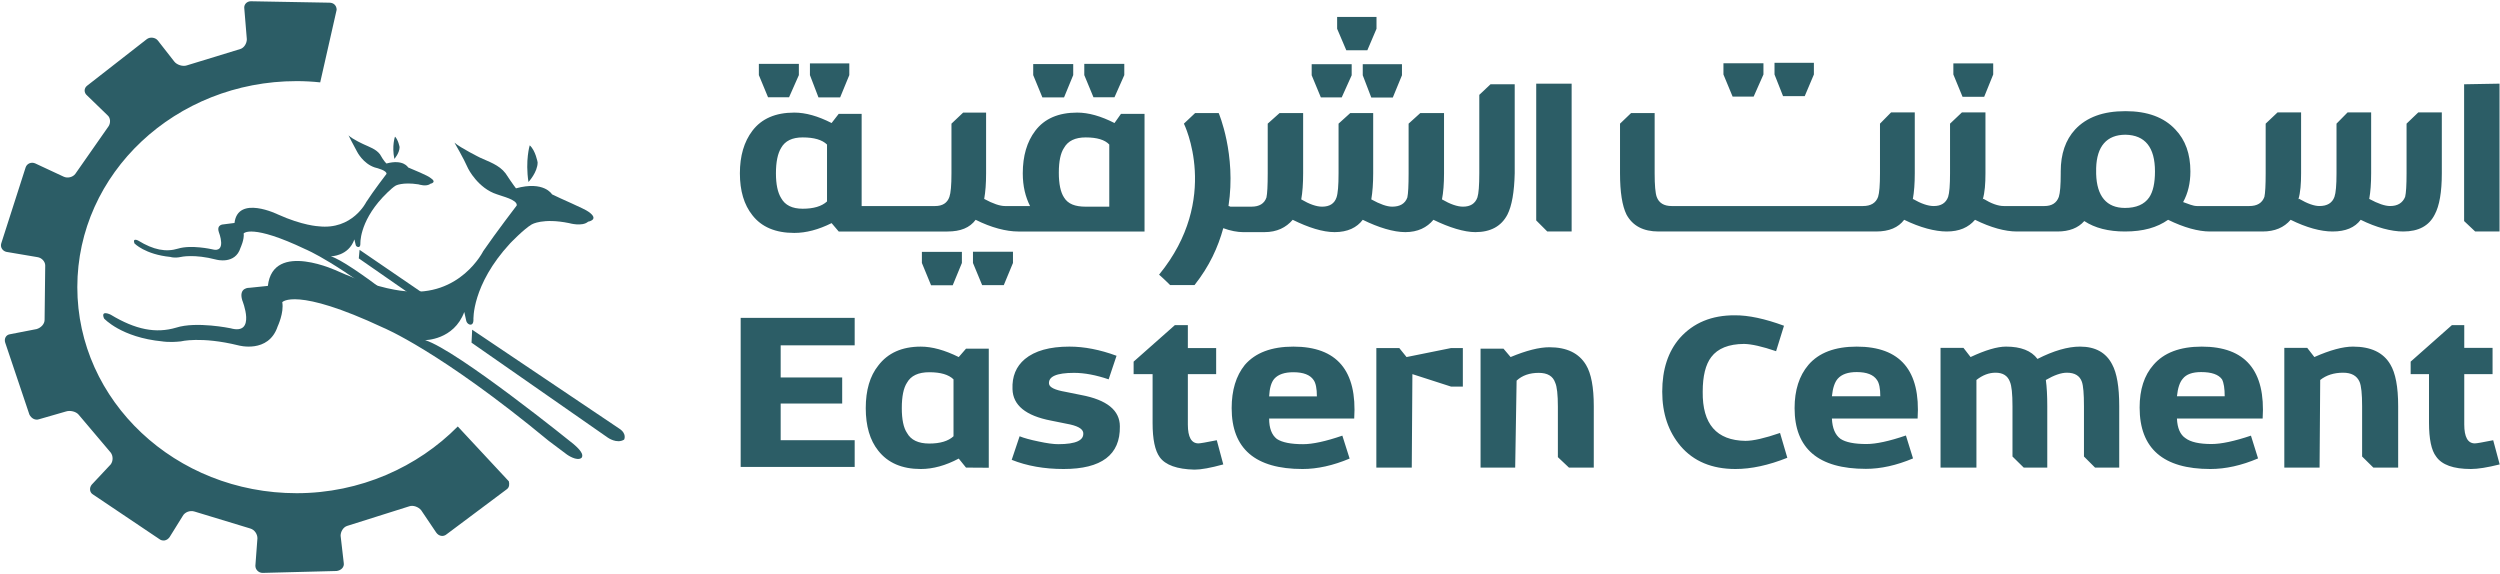
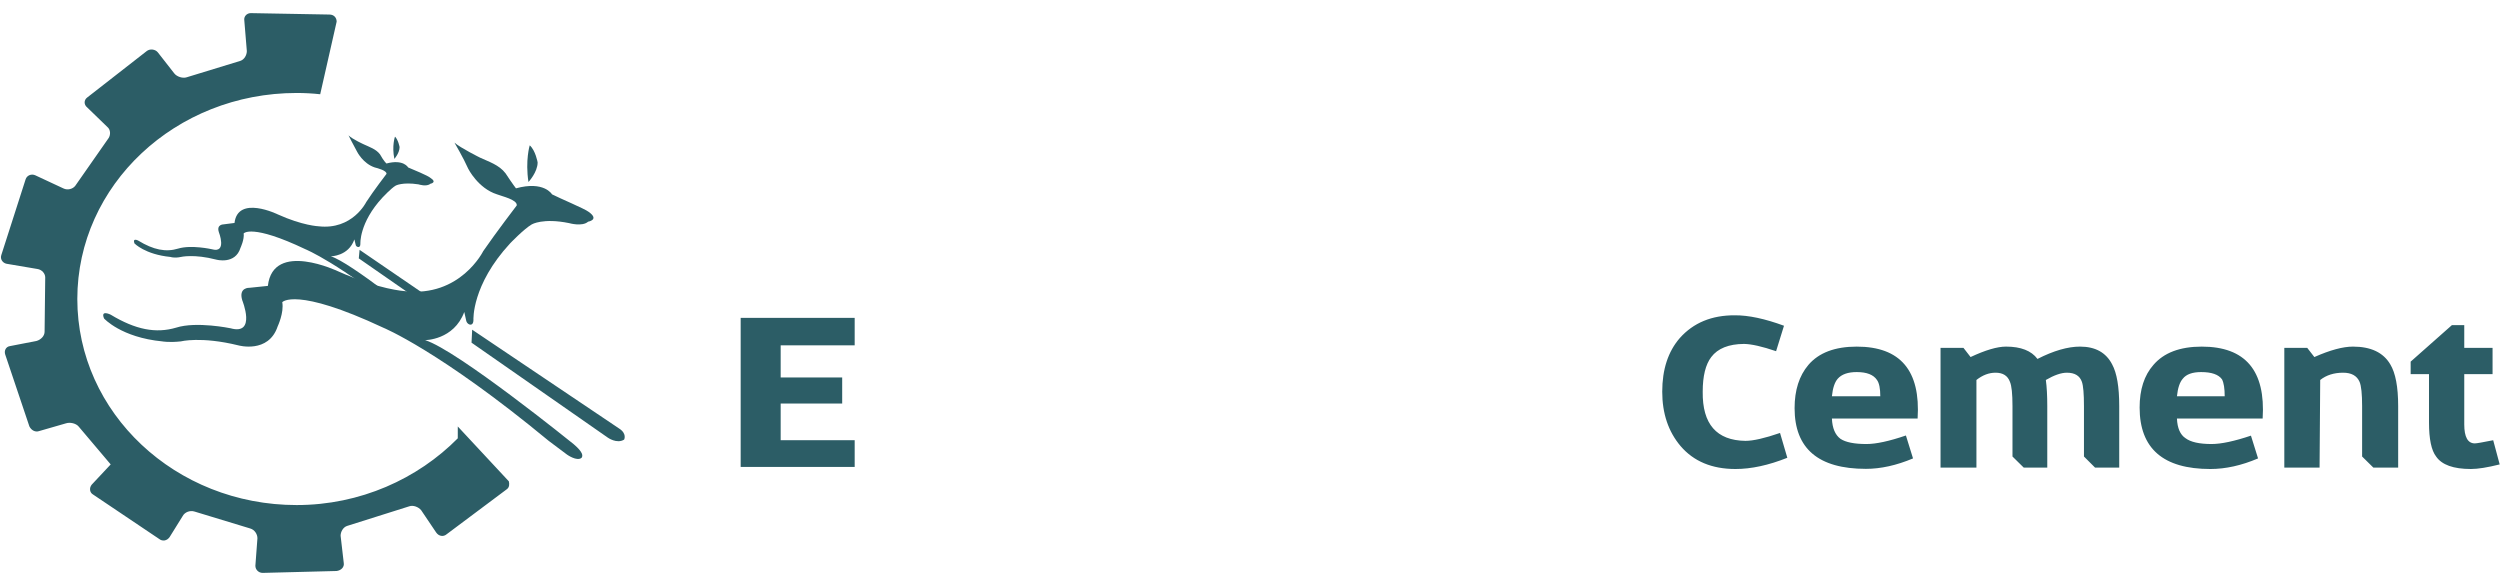
<svg xmlns="http://www.w3.org/2000/svg" version="1.2" viewBox="0 0 1581 363" width="1581" height="363">
  <title>FILE_23_-63-pdf-svg</title>
  <defs>
    <clipPath clipPathUnits="userSpaceOnUse" id="cp1">
      <path d="m-2662.9-351.59h4932.37v6965.64h-4932.37z" />
    </clipPath>
  </defs>
  <style>
		.s0 { fill: #2c5d66 } 
	</style>
  <g id="Clip-Path: Page 1" clip-path="url(#cp1)">
    <g id="Page 1">
      <path id="Path 16" fill-rule="evenodd" class="s0" d="m70 199c15.7 9.5 28.6 12 41.4 8.2 12.8-4.1 34.4 0.4 34.4 0.4 16.5 4.6 7.4-17.7 7.4-17.7-2.5-8.3 4.6-7.9 4.6-7.9l11.6-1.2c3.3-29 44.7-9.1 44.7-9.1 25.7 11.5 41.8 12.4 41.8 12.4 35.2 4.1 49.7-25.3 49.7-25.3 7.9-11.5 21.2-28.9 21.2-28.9 0.4-3.7-9.6-5.8-12.5-7-12-3.8-18.2-16.2-18.2-16.2-2.9-6.6-8.7-16.5-8.7-16.5 3.7 3.3 16.2 9.5 16.2 9.5 5.3 2.5 12 4.5 16.1 9.9 4.6 7 6.6 9.5 6.6 9.5 17.8-4.9 22.8 3.8 22.8 3.8 4.6 2.4 20.7 9.1 23.2 11.1 7 5-0.4 6.2-0.4 6.2-3.7 3.3-12 0.9-12 0.9-16.6-3.4-23.6 0.8-23.6 0.8-5 2.9-13.7 12-13.7 12-24.4 26.4-23.2 48.4-23.2 48.4 0 4.5-3.7 3.3-4.5 0.8l-1.3-5.8c-6.6 17.8-24.8 17.8-24.8 17.8 20.3 6.2 94 65.8 94 65.8 6.2 5.3 5.8 7.4 5 8.6-2.9 2.5-9.2-2-9.2-2l-11.6-8.7c-69.1-57.1-104.7-71.6-104.7-71.6-55.5-26-63.8-16.1-63.8-16.1 1.2 6.6-2.9 15.3-2.9 15.3-5.8 17.4-24.9 12-24.9 12-23.6-5.8-36.4-2.5-36.4-2.5-7.5 0.8-11.6 0-11.6 0-26.1-2.5-36.9-14.5-36.9-14.5-2.4-5.7 4.2-2.4 4.2-2.4zm228.6 9.5l92.8 62.4c5.3 3.3 3.3 7.1 3.3 7.1-4.6 2.9-10.4-1.3-10.4-1.3-5.4-3.7-86.1-60-86.1-60zm35.6-93.4c-2.1-13.7 0.8-23.2 0.8-23.2 3.7 3.3 5 10.8 5 10.8 0 6.2-5.8 12.4-5.8 12.4z" />
-       <path id="Path 17" fill-rule="evenodd" class="s0" d="m289.5 269.7l32.3 34.7c0.4 1.7 0.4 3.8-1.3 5l-38.1 28.5c-2 1.7-4.9 1.3-6.6-1.2l-9.5-14.1c-1.7-2-5-3.3-7.5-2.4l-39.3 12.4c-2.5 0.8-4.1 3.7-4.1 6.2l2 17.3c0.4 2.5-1.6 4.6-4.5 5l-46.8 1.2c-2.5 0-4.6-2-4.6-4.5l1.3-17.4c0-2.5-1.7-5.4-4.6-6.2l-35.2-10.7c-2.9-0.9-6.2 0.4-7.5 2.9l-8.2 13.2c-1.7 2.5-4.6 2.9-6.7 1.2l-41.8-28.1c-2.1-1.2-2.5-4.1-0.8-6.2l12-12.8c1.6-2.1 1.6-5.4 0-7.5l-20.3-24c-1.7-2-5.4-2.8-7.9-2l-17 4.9c-2.4 0.9-4.9-0.4-6.2-2.9l-15.3-45.5c-0.8-2.4 0.4-4.9 2.9-5.3l17-3.3c2.9-0.9 5-3.3 5-5.8l0.4-34.4c0-2.4-2.1-4.9-5-5.3l-19.5-3.3c-2.4-0.5-4.1-2.9-3.3-5.4l15.4-48c0.8-2.5 3.7-3.7 6.2-2.5l17.8 8.3c2.5 1.2 5.8 0.4 7.4-1.7l21.1-30.2c1.3-2 1.3-5.3-0.8-7l-12.8-12.4c-2.1-1.7-2.1-4.6 0-6.2l37.7-29.4c2-1.6 5.4-1.2 7 0.8l10.4 13.3c1.6 2.1 5.3 3.3 7.8 2.5l34-10.4c2.5-0.8 4.1-3.7 4.1-6.2l-1.6-19.4c-0.4-2.5 1.6-4.6 4.1-4.6l49.7 0.9c2.9 0 4.6 2 4.6 4.5l-10.4 45.9q-7.4-0.8-14.9-0.8c-76.6 0-138.7 58.3-138.7 130.3 0 72 62.1 130.3 138.7 130.3 40.2 0 76.6-16.6 101.9-42.2zm-62.1-111.7l56.3 38.5c3.3 2 2.1 4.1 2.1 4.1-2.5 1.7-6.3-0.8-6.3-0.8-3.3-2.1-52.6-36.4-52.6-36.4zm-139.9-5.8c9.5 5.8 17.4 7.4 25.2 5 8.3-2.5 21.2 0.4 21.2 0.4 9.9 2.9 4.5-10.8 4.5-10.8-1.6-4.9 2.9-4.9 2.9-4.9l7-0.9c2.1-17.8 27.4-5.4 27.4-5.4 15.7 7.1 25.7 7.5 25.7 7.5 21.5 2.5 30.2-15.3 30.2-15.3 4.5-7 12.8-17.8 12.8-17.8 0.4-2.1-5.8-3.7-7.4-4.1-7.5-2.5-11.2-10-11.2-10-2.1-3.7-5.4-10.3-5.4-10.3 2.5 2.5 9.9 5.8 9.9 5.8 3.4 1.6 7.5 2.9 10 6.2 2.5 4.5 4.1 5.8 4.1 5.8 10.8-2.9 13.7 2.5 13.7 2.5 2.9 1.2 12.8 5.3 14.1 6.6 4.5 2.9 0 3.7 0 3.7-2.5 2.1-7.5 0.4-7.5 0.4-10.3-1.6-14.5 0.8-14.5 0.8-2.9 1.7-8.3 7.5-8.3 7.5-14.9 16.1-14 29.4-14 29.4 0 2.9-2.5 2-2.9 0.8l-0.9-3.7c-3.7 10.7-14.9 10.7-14.9 10.7 12.4 3.7 57.2 40.1 57.2 40.1 4.1 3.4 3.7 4.6 3.3 5.4-2.1 1.7-5.8-1.2-5.8-1.2l-7-5.4c-42.3-34.7-63.8-43.4-63.8-43.4-34-16.2-39-10-39-10 0.5 3.8-2 9.1-2 9.1-3.3 10.8-15.3 7.5-15.3 7.5-14.1-3.7-22.4-1.7-22.4-1.7-4.2 0.9-6.6 0-6.6 0-16.2-1.6-22.8-8.6-22.8-8.6-1.3-3.8 2.5-1.7 2.5-1.7zm161.9-51.7c-1.7-8.3 0.4-14.1 0.4-14.1 2.1 2.1 2.9 6.6 2.9 6.6 0 3.8-3.3 7.5-3.3 7.5zm880.9 189q-17.8 7.1-32.8 7.1-22.3 0-34.7-14.5-11.6-13.7-11.6-34.4 0-21.1 11.1-33.9 12.9-14.5 34.8-14.4 12.9-0.1 31.1 6.6l-5 16.1q-13.2-4.5-20.3-4.6-14.5 0.1-20.7 8.3-5.4 7.1-5.4 21.9-0.4 30.7 27 31.1 7.4 0 21.9-5zm82.4-24.8h-54.2q0.4 9.1 5.4 12.8 4.9 3.3 16.5 3.3 9.1 0 24.9-5.4l4.5 14.5q-15.7 6.6-29.8 6.6-45.1 0-45.1-38.4 0-17 8.7-27.3 9.9-11.6 30.6-11.6 41.4 0 38.5 45.5zm-23.6-14.1q0-7.4-2.1-10.3-3.3-5-12.8-5-8.3 0-12 4.2-2.9 3.3-3.7 11.1zm151.1 45.1h-15.3l-7-7v-31.9q0-11.6-1.3-15.3-2-5.8-9.5-5.8-5.4 0-13.3 4.6 0.9 6.6 0.9 16.5v38.9h-14.9l-7.1-7v-31.9q0-11.6-1.6-15.3-2.1-5.8-9.1-5.8-6.3 0-12.1 4.6v55.4h-22.7v-75.7h14.5l4.5 5.8q14.1-6.6 22.4-6.6 14.1 0 19.9 7.8 15.3-7.8 26.9-7.8 14.5 0 20.3 11.2 4.5 8.2 4.5 26.4zm90.7-31h-54.2q0.4 9.1 5.4 12.4 4.9 3.7 16.5 3.7 9.1 0 24.9-5.3l4.5 14.4q-15.7 6.7-30.2 6.7-44.7 0-44.7-38.9 0-17 8.7-26.9 9.9-11.6 30.6-11.6 41.4 0 38.5 45.5zm-24-14.1q0-7.4-1.7-10.7-3.3-4.6-13.2-4.6-8.3 0-11.6 4.2-2.9 3.3-3.7 11.1zm109.7 45.1h-15.7l-7.1-7v-31.9q0-11.5-1.6-15.3-2.5-5.8-10.4-5.8-8.7 0-14.5 4.6l-0.4 55.4h-22.3v-75.7h14.5l4.5 5.8q14.9-6.6 24.4-6.6 17 0 23.6 11.2 5 8.2 5 26.4zm64.2-2q-11.6 2.9-18.2 2.9-16.6 0-22-7.9-4.5-5.8-4.5-21.5v-30.6h-11.6v-7.9l26.1-23.1h7.8v14.4h17.9v16.6h-17.9v31.8q0 12 6.7 12 1.6 0 11.6-2zm-1040.3 1.6h-72.1v-94.3h72.1v17.4h-46.8v20.3h38.9v16.5h-38.9v23.2h46.8z" />
-       <path id="Path 18" fill-rule="evenodd" class="s0" d="m625.3 295.8l-14.4-0.1-4.6-5.7q-12.4 6.6-24 6.6-17.8 0-26.9-11.6-7.9-9.9-7.9-26.9 0-17 7.9-26.9 9.1-12 26.9-12 10.7 0 24 6.6l4.6-5.3h14.4zm-22.3-55.9q-4.6-4.5-15.3-4.5-10.4 0-14.1 6.6-3.3 5-3.3 16.1 0 10.8 3.3 15.7 3.7 6.7 14.1 6.7 10.3 0 15.3-4.6zm105.2 29.8q0.4 26.9-35.6 26.9-18.3 0-32.8-5.8 1.3-4.1 5-14.9 4.2 1.7 12 3.3 7.9 1.7 12.4 1.7 17 0 15.8-7.5-0.8-3.7-10.4-5.4l-9.9-2q-24-4.6-24.4-19.9-0.5-12 7.8-19 9.5-7.9 28.2-7.9 14.1 0 29.8 5.8l-5 14.9q-12-4.1-21.9-4.1-16.6 0-15.8 7 0.5 3.3 10.4 5l9.9 2q24.5 4.6 24.5 19.9zm65.4 24q-12 3.3-18.2 3.3-16.6-0.4-22-7.9-4.5-6.2-4.5-21.5v-31h-12v-7.9l26.1-23.1h8.2v14.5h17.9v16.5h-17.9v31.9q0 11.9 6.7 11.9 1.6 0 11.6-2zm82.8-29h-53.8q0 9.1 4.9 12.9 5 3.3 16.6 3.3 9.1 0 24.8-5.4l4.6 14.5q-15.7 6.6-29.8 6.6-44.8 0-44.8-38.5 0-17 8.3-27.3 10-11.6 30.7-11.6 41.4 0 38.5 45.5zm-23.6-14q0-7.5-2.1-10.4-3.3-4.9-12.8-4.9-8.3 0-12 4.1-2.9 3.3-3.3 11.2zm92.3-6.2h-7.4l-24.5-7.9-0.4 59.1h-22.4v-75.6h14.5l4.6 5.7 28.2-5.7h7.4zm82.8 51.2h-15.7l-7-6.6v-31.8q0-11.6-1.7-15.3-2.1-6.2-10.4-6.2-8.7 0-14 4.9l-0.9 55h-21.9v-75.2h14.5l4.5 5.3q14.9-6.2 24.5-6.2 16.5 0 23.2 11.2 4.9 8.1 4.9 26.1zm-296.9-248.2l-6.2 14h-13.3l-5.8-14v-7.1h25.3zm-32.3 0l-5.8 14.1h-13.7l-5.8-14.1v-7h25.3zm-141.6 0l-5.8 14.1h-13.7l-5.4-14.1v-7.4h24.9zm-31.9 0l-6.2 14h-13.3l-5.8-14v-7.1h25.3zm135.4 118.8l-5.8 14h-13.7l-5.8-14v-7.1h25.3zm-32.3 0l-5.8 14.1h-13.7l-5.8-14.1v-7h25.3zm115.5-94.3v74.4h-79.9c-7.4 0-17-2.4-26.9-7.4-3.7 5-9.5 7.4-17.8 7.4h-68.8l-4.5-5.3q-12.4 6.2-23.6 6.2-17.8 0-26.5-11.2-7.9-9.9-7.9-26.5 0-16.5 7.9-26.9 8.7-11.5 26.5-11.5 10.7 0 23.6 6.6l4.5-5.8h14.5v58.3h46.4q7.1 0 9.1-5.8 1.3-3.7 1.3-14.9v-31.4l7.4-7h14.5v38.4c0 6.5-0.4 11.7-1.2 16.2q8.3 4.5 13.2 4.5h15.8c-2.9-5.8-4.6-12.4-4.6-20.7q0-16.5 7.9-26.9 8.7-11.5 26.5-11.5 10.7 0 23.6 6.6l4.1-5.8zm-101.4 53.8q0 0 0 0v0.4q0-0.2 0-0.4zm-99.4-34.4q-4.6-4.5-15.4-4.5-9.9 0-13.6 6.6-3.3 5.4-3.3 16.1 0 10.4 3.3 15.7 3.7 6.7 13.6 6.7 10.4 0 15.4-4.6zm178.5 0q-4.2-4.5-14.9-4.5-10 0-13.7 6.6-3.3 4.9-3.3 15.7 0 10.7 3.3 15.7c2.5 4.1 7 5.8 13.7 5.8h14.9zm559-44.3l-5.7 14.1h-13.7l-5.8-14.1v-7h25.2zm-113.4 0l-5.8 13.7h-13.7l-5.4-13.7v-7.4h24.9zm-31.9 0l-6.2 14h-13.3l-5.8-14v-7.1h25.3zm429 24v38.5q0 17.8-4.5 26.1-5.4 10.7-19.9 10.7c-7.5 0-17-2.5-26.9-7.4-3.7 4.9-9.5 7.4-17.8 7.4-7.5 0-16.6-2.5-26.5-7.4-4.2 4.9-10 7.4-17.8 7.4h-33.2c-7.4 0-16.5-2.5-26.5-7.4-7 4.9-15.7 7.4-27.3 7.4q-15.7 0-25.7-6.6-5.8 6.6-17 6.6h-25.6c-7.5 0-16.6-2.5-26.5-7.4-4.2 4.9-10 7.4-17.9 7.4-7.4 0-16.9-2.5-26.9-7.4-3.7 4.9-9.5 7.4-17.8 7.4h-137.5q-14.5 0-20.3-10.7-4.1-8.3-4.1-26.1v-31.4l7-6.7h14.9v38.1q0 11.2 1.3 14.9 2.1 5.8 9.5 5.8h120.9q7.5 0 9.6-5.8 1.2-3.7 1.2-14.9v-31.4l7-7.1h15v38.5c0 6.4-0.4 11.7-1.2 16.2q7.8 4.5 13.2 4.5 7 0 9.1-5.8 1.2-3.7 1.2-14.9v-31.4l7.5-7.1h14.9v38.5c0 6.6-0.4 12-1.7 16.5l0.4-0.4q7.5 4.6 12.9 4.6h25.7q7 0 9.1-5.8 1.2-3.7 1.2-14.9v-1.2q0-16.6 9.1-26.5 5.4-5.8 13.3-8.7 7.8-2.9 18.6-2.9 20.7 0 31.5 11.6 9.5 9.9 9.5 26.5 0 11.1-4.6 19.4c3.4 1.2 6.3 2.5 8.7 2.5h33.2q7.4 0 9.5-5.8 0.8-3.7 0.8-14.9v-31.4l7.5-7.1h14.9v38.5c0 6.6-0.4 12-1.7 16.5l0.4-0.4q7.9 4.6 12.9 4.6 7.4 0 9.5-5.8 1.3-3.7 1.3-14.9v-31.4l7-7.1h14.9v38.5c0 6.4-0.4 11.7-1.2 16.2q8.3 4.5 13.2 4.5 7.1 0 9.5-5.8 0.9-3.7 0.9-14.9v-31.4l7.4-7.1zm-334.5 54.7q-0.1-0.1-0.1-0.1v0.4q0-0.1 0.1-0.3zm288.6 0q0-0.1 0-0.1v0.4q0-0.1 0-0.3zm-135.5-17.4q0-22.8-18.6-23.2c-12 0-18.2 7.4-18.6 21.1v3.7c0.4 14.1 6.6 21.5 18.2 21.5q10.7 0 15.3-6.6 3.7-5.4 3.7-16.5zm217.9-55.5v93.5h-15.4l-7-6.6v-86.5zm-586.8 0v93.5h-15.4l-7-7v-86.5zm-123.4-34.7l-5.8 13.6h-13.3l-5.8-13.6v-7.5h24.9zm16.1 29.4l-5.8 14.1h-13.6l-5.4-14.1v-7h24.8zm-31.8 0l-6.3 14h-13.2l-5.8-14v-7h25.3zm103.1 5.7v56.3q-0.4 17.8-4.6 26.1-5.8 11.1-20.3 11.1c-7 0-16.5-2.9-26.5-7.8-4.1 4.9-9.9 7.8-17.8 7.8-7.4 0-17-2.9-26.9-7.8-3.7 4.9-9.5 7.8-17.8 7.8-7.5 0-16.6-2.9-26.5-7.8-4.2 4.9-10 7.8-17.8 7.8h-13.7c-3.3 0-7.9-0.8-12.4-2.5-3.3 12-8.7 24-18.2 36h-15.4c0 0-4.1-4.1-7-6.6 39.3-48 15.7-95.5 15.7-95.5l7.1-6.7h14.9c0 0 11.2 26.1 6.2 58.8q0.4 0 1.2 0.4h13.3q7.5 0 9.5-5.8 0.8-3.7 0.8-15.3v-31.4l7.5-6.7h14.9v38.1q0 9.9-1.2 16.5 7.8 4.6 13.2 4.6 7.1 0 9.1-5.8 1.3-3.7 1.3-15.3v-31.4l7.4-6.7h14.5v38.1q0 9.5-1.2 16.5 8.3 4.6 13.2 4.6 7.5 0 9.6-5.8 0.8-3.7 0.8-15.3v-31.4l7.4-6.7h15v38.1q0 9.9-1.3 16.5 7.9 4.6 13.3 4.6 7 0 9.1-5.8 1.2-3.7 1.2-15.3v-49.6l7.1-6.7zm-90.3 72.8z" />
+       <path id="Path 17" fill-rule="evenodd" class="s0" d="m289.5 269.7l32.3 34.7c0.4 1.7 0.4 3.8-1.3 5l-38.1 28.5c-2 1.7-4.9 1.3-6.6-1.2l-9.5-14.1c-1.7-2-5-3.3-7.5-2.4l-39.3 12.4c-2.5 0.8-4.1 3.7-4.1 6.2l2 17.3c0.4 2.5-1.6 4.6-4.5 5l-46.8 1.2c-2.5 0-4.6-2-4.6-4.5l1.3-17.4c0-2.5-1.7-5.4-4.6-6.2l-35.2-10.7c-2.9-0.9-6.2 0.4-7.5 2.9l-8.2 13.2c-1.7 2.5-4.6 2.9-6.7 1.2l-41.8-28.1c-2.1-1.2-2.5-4.1-0.8-6.2l12-12.8l-20.3-24c-1.7-2-5.4-2.8-7.9-2l-17 4.9c-2.4 0.9-4.9-0.4-6.2-2.9l-15.3-45.5c-0.8-2.4 0.4-4.9 2.9-5.3l17-3.3c2.9-0.9 5-3.3 5-5.8l0.4-34.4c0-2.4-2.1-4.9-5-5.3l-19.5-3.3c-2.4-0.5-4.1-2.9-3.3-5.4l15.4-48c0.8-2.5 3.7-3.7 6.2-2.5l17.8 8.3c2.5 1.2 5.8 0.4 7.4-1.7l21.1-30.2c1.3-2 1.3-5.3-0.8-7l-12.8-12.4c-2.1-1.7-2.1-4.6 0-6.2l37.7-29.4c2-1.6 5.4-1.2 7 0.8l10.4 13.3c1.6 2.1 5.3 3.3 7.8 2.5l34-10.4c2.5-0.8 4.1-3.7 4.1-6.2l-1.6-19.4c-0.4-2.5 1.6-4.6 4.1-4.6l49.7 0.9c2.9 0 4.6 2 4.6 4.5l-10.4 45.9q-7.4-0.8-14.9-0.8c-76.6 0-138.7 58.3-138.7 130.3 0 72 62.1 130.3 138.7 130.3 40.2 0 76.6-16.6 101.9-42.2zm-62.1-111.7l56.3 38.5c3.3 2 2.1 4.1 2.1 4.1-2.5 1.7-6.3-0.8-6.3-0.8-3.3-2.1-52.6-36.4-52.6-36.4zm-139.9-5.8c9.5 5.8 17.4 7.4 25.2 5 8.3-2.5 21.2 0.4 21.2 0.4 9.9 2.9 4.5-10.8 4.5-10.8-1.6-4.9 2.9-4.9 2.9-4.9l7-0.9c2.1-17.8 27.4-5.4 27.4-5.4 15.7 7.1 25.7 7.5 25.7 7.5 21.5 2.5 30.2-15.3 30.2-15.3 4.5-7 12.8-17.8 12.8-17.8 0.4-2.1-5.8-3.7-7.4-4.1-7.5-2.5-11.2-10-11.2-10-2.1-3.7-5.4-10.3-5.4-10.3 2.5 2.5 9.9 5.8 9.9 5.8 3.4 1.6 7.5 2.9 10 6.2 2.5 4.5 4.1 5.8 4.1 5.8 10.8-2.9 13.7 2.5 13.7 2.5 2.9 1.2 12.8 5.3 14.1 6.6 4.5 2.9 0 3.7 0 3.7-2.5 2.1-7.5 0.4-7.5 0.4-10.3-1.6-14.5 0.8-14.5 0.8-2.9 1.7-8.3 7.5-8.3 7.5-14.9 16.1-14 29.4-14 29.4 0 2.9-2.5 2-2.9 0.8l-0.9-3.7c-3.7 10.7-14.9 10.7-14.9 10.7 12.4 3.7 57.2 40.1 57.2 40.1 4.1 3.4 3.7 4.6 3.3 5.4-2.1 1.7-5.8-1.2-5.8-1.2l-7-5.4c-42.3-34.7-63.8-43.4-63.8-43.4-34-16.2-39-10-39-10 0.5 3.8-2 9.1-2 9.1-3.3 10.8-15.3 7.5-15.3 7.5-14.1-3.7-22.4-1.7-22.4-1.7-4.2 0.9-6.6 0-6.6 0-16.2-1.6-22.8-8.6-22.8-8.6-1.3-3.8 2.5-1.7 2.5-1.7zm161.9-51.7c-1.7-8.3 0.4-14.1 0.4-14.1 2.1 2.1 2.9 6.6 2.9 6.6 0 3.8-3.3 7.5-3.3 7.5zm880.9 189q-17.8 7.1-32.8 7.1-22.3 0-34.7-14.5-11.6-13.7-11.6-34.4 0-21.1 11.1-33.9 12.9-14.5 34.8-14.4 12.9-0.1 31.1 6.6l-5 16.1q-13.2-4.5-20.3-4.6-14.5 0.1-20.7 8.3-5.4 7.1-5.4 21.9-0.4 30.7 27 31.1 7.4 0 21.9-5zm82.4-24.8h-54.2q0.4 9.1 5.4 12.8 4.9 3.3 16.5 3.3 9.1 0 24.9-5.4l4.5 14.5q-15.7 6.6-29.8 6.6-45.1 0-45.1-38.4 0-17 8.7-27.3 9.9-11.6 30.6-11.6 41.4 0 38.5 45.5zm-23.6-14.1q0-7.4-2.1-10.3-3.3-5-12.8-5-8.3 0-12 4.2-2.9 3.3-3.7 11.1zm151.1 45.1h-15.3l-7-7v-31.9q0-11.6-1.3-15.3-2-5.8-9.5-5.8-5.4 0-13.3 4.6 0.9 6.6 0.9 16.5v38.9h-14.9l-7.1-7v-31.9q0-11.6-1.6-15.3-2.1-5.8-9.1-5.8-6.3 0-12.1 4.6v55.4h-22.7v-75.7h14.5l4.5 5.8q14.1-6.6 22.4-6.6 14.1 0 19.9 7.8 15.3-7.8 26.9-7.8 14.5 0 20.3 11.2 4.5 8.2 4.5 26.4zm90.7-31h-54.2q0.4 9.1 5.4 12.4 4.9 3.7 16.5 3.7 9.1 0 24.9-5.3l4.5 14.4q-15.7 6.7-30.2 6.7-44.7 0-44.7-38.9 0-17 8.7-26.9 9.9-11.6 30.6-11.6 41.4 0 38.5 45.5zm-24-14.1q0-7.4-1.7-10.7-3.3-4.6-13.2-4.6-8.3 0-11.6 4.2-2.9 3.3-3.7 11.1zm109.7 45.1h-15.7l-7.1-7v-31.9q0-11.5-1.6-15.3-2.5-5.8-10.4-5.8-8.7 0-14.5 4.6l-0.4 55.4h-22.3v-75.7h14.5l4.5 5.8q14.9-6.6 24.4-6.6 17 0 23.6 11.2 5 8.2 5 26.4zm64.2-2q-11.6 2.9-18.2 2.9-16.6 0-22-7.9-4.5-5.8-4.5-21.5v-30.6h-11.6v-7.9l26.1-23.1h7.8v14.4h17.9v16.6h-17.9v31.8q0 12 6.7 12 1.6 0 11.6-2zm-1040.3 1.6h-72.1v-94.3h72.1v17.4h-46.8v20.3h38.9v16.5h-38.9v23.2h46.8z" />
    </g>
  </g>
</svg>